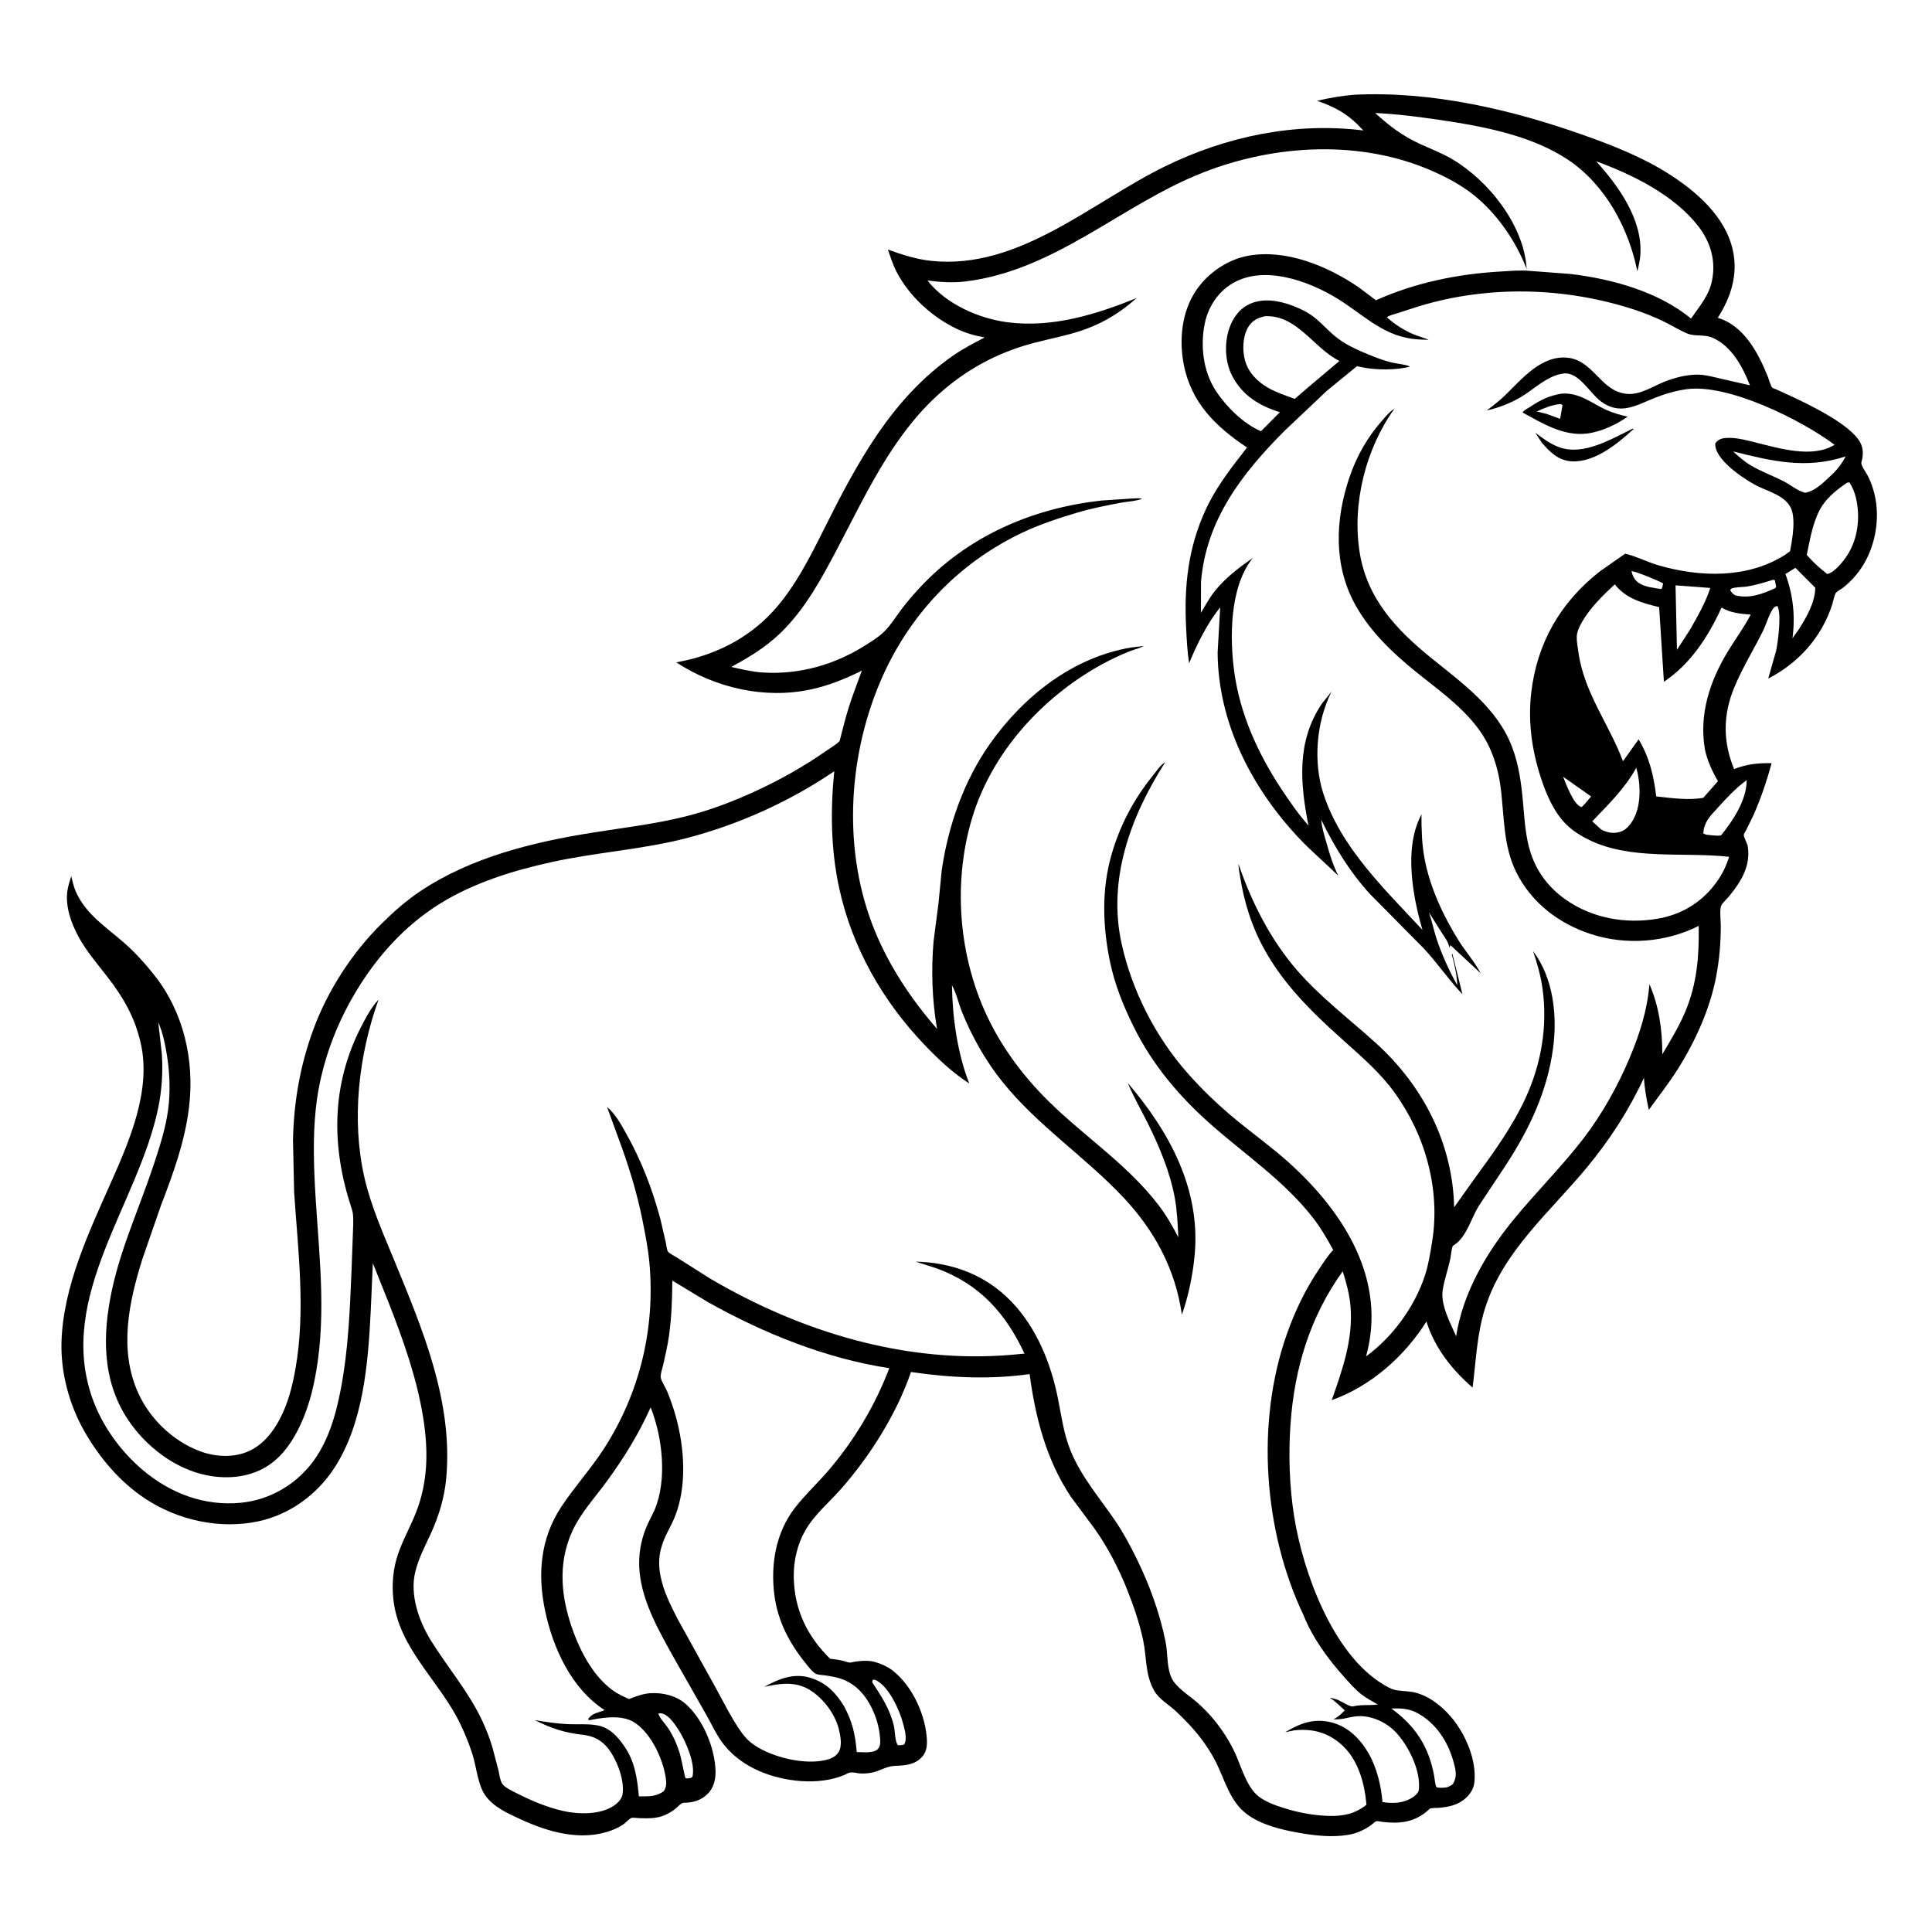
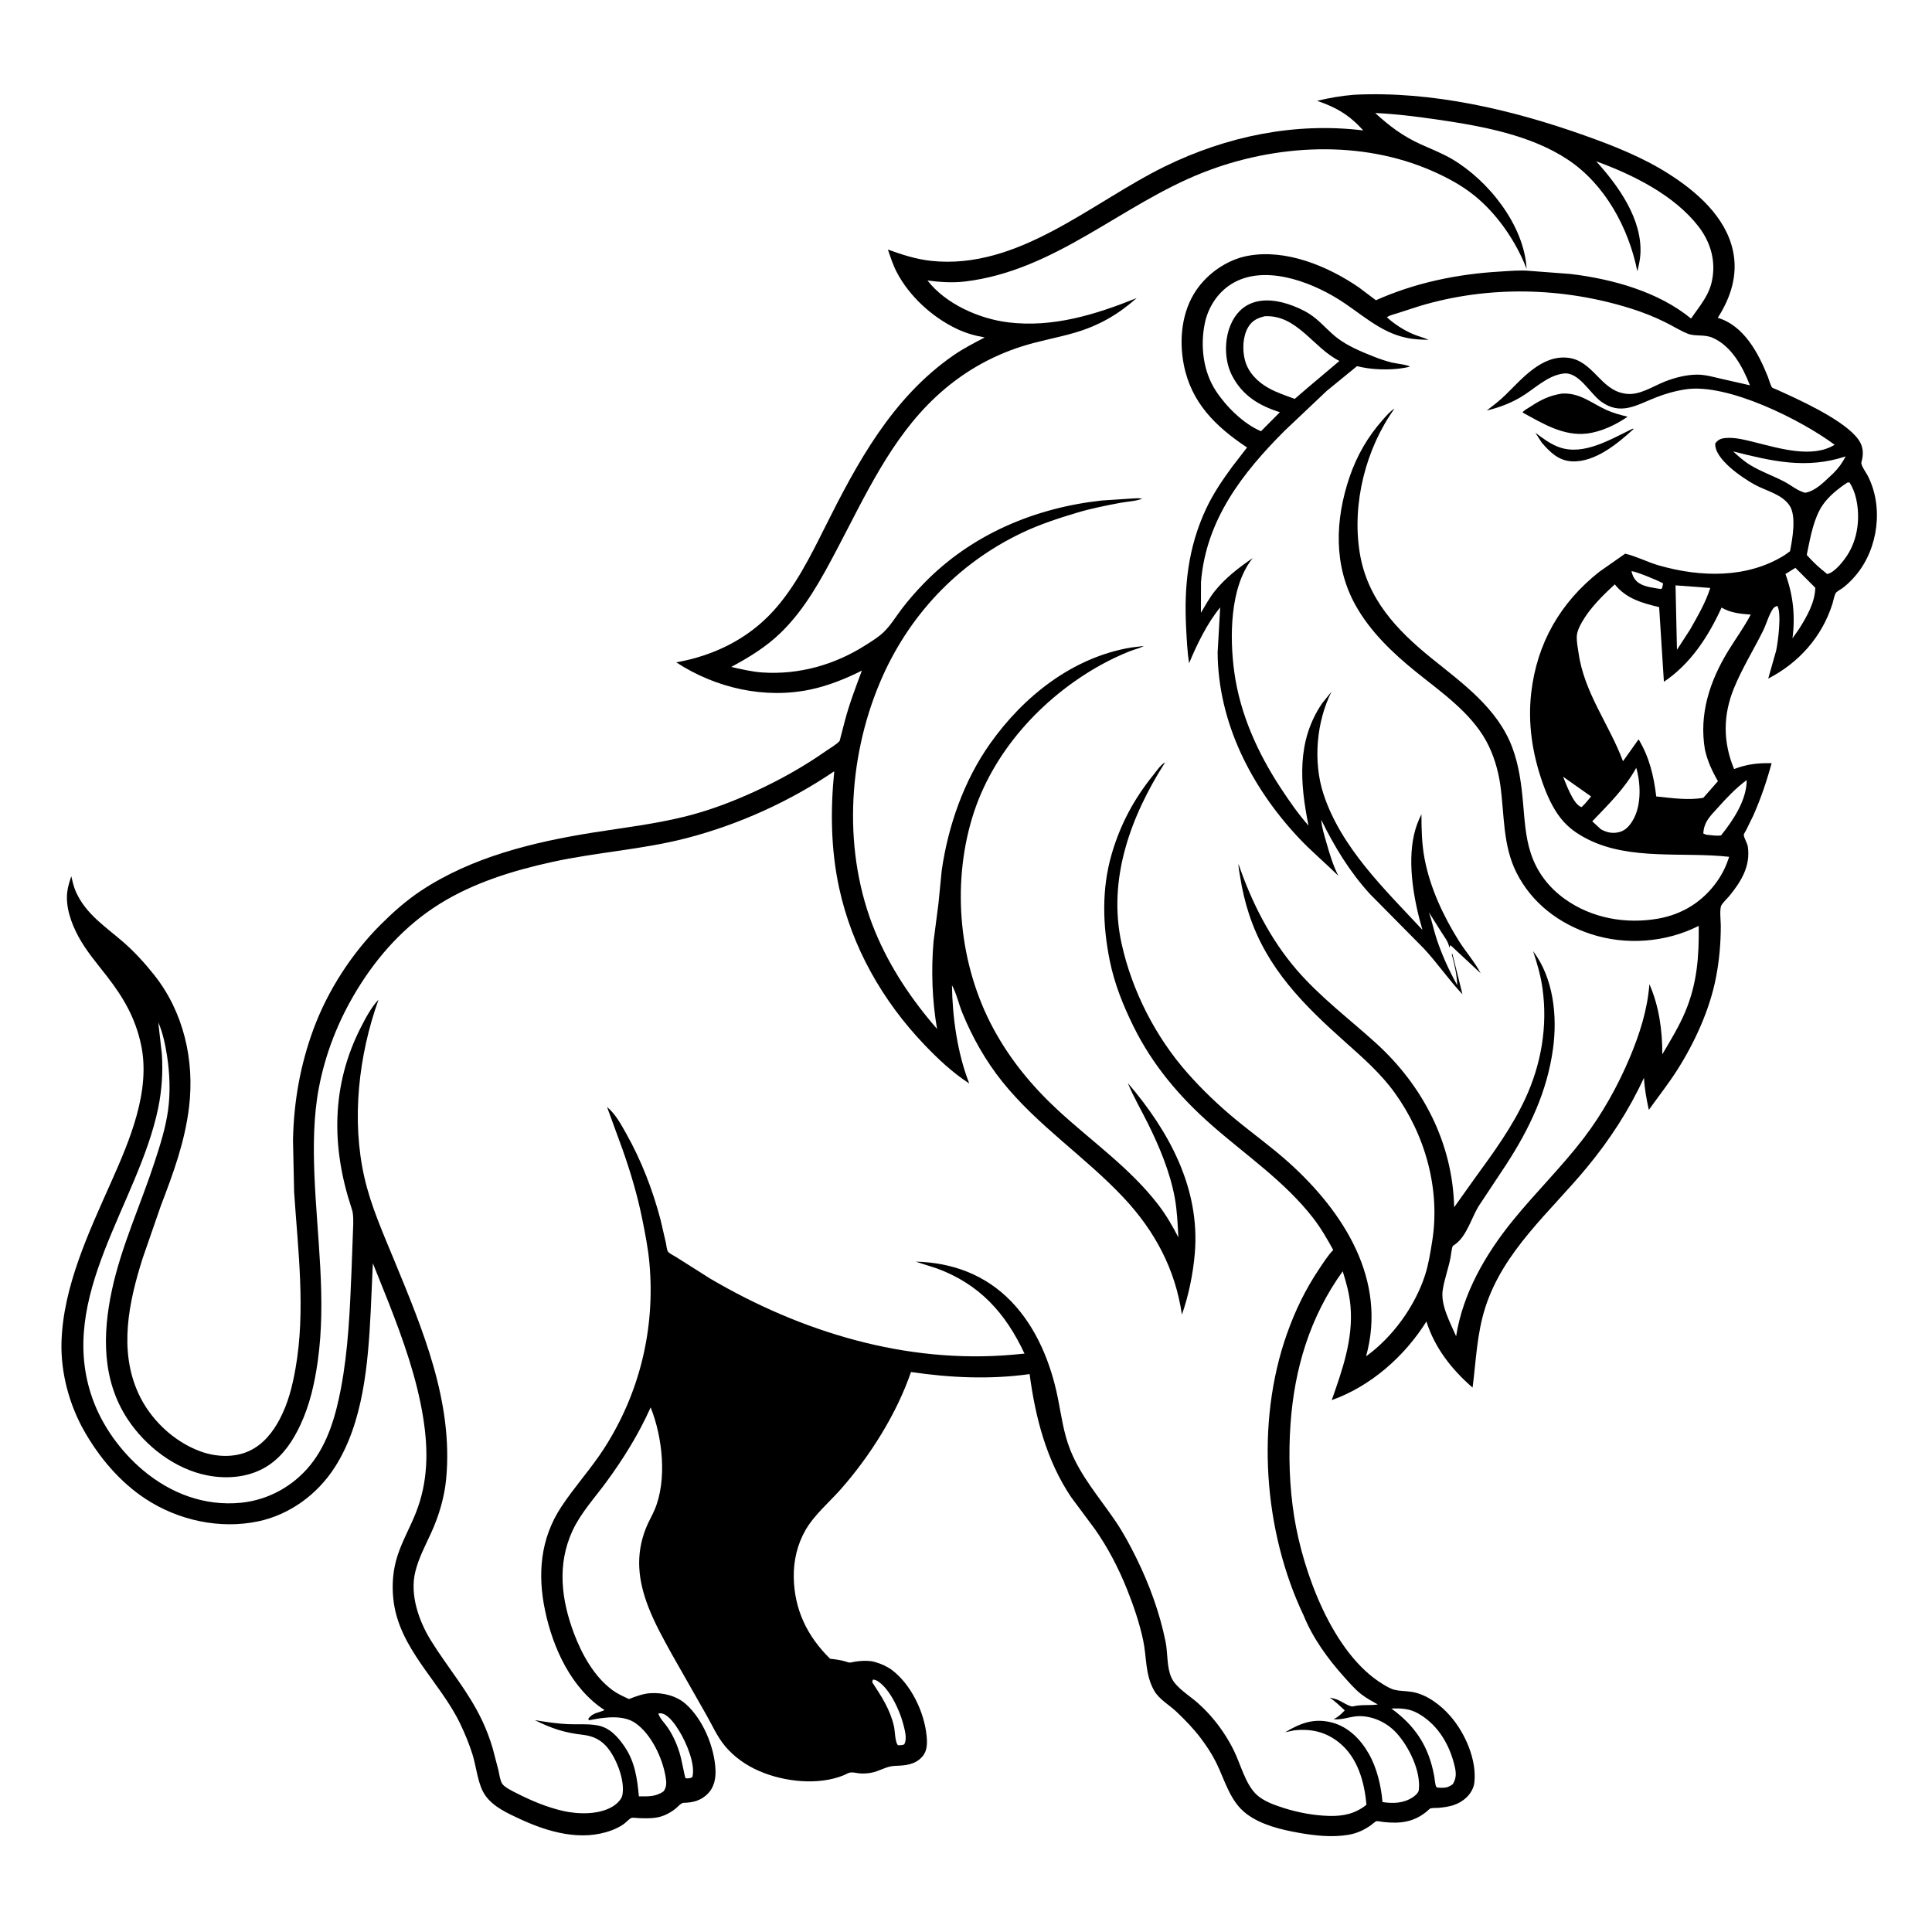
<svg xmlns="http://www.w3.org/2000/svg" version="1.1" style="display: block;" viewBox="0 0 2048 2048" width="1024" height="1024">
  <path transform="translate(0,0)" fill="rgb(255,255,255)" d="M -0 -0 L 2048 0 L 2048 2048 L -0 2048 L -0 -0 z" />
  <path transform="translate(0,0)" fill="rgb(0,0,0)" d="M 1435.71 100.428 C 1517.73 96.379 1602.4 116.143 1679.19 143.405 C 1709.72 154.241 1740.9 166.545 1768.36 183.951 C 1798.27 202.913 1829.12 229.52 1836.98 265.681 C 1842.56 291.309 1834.66 315.505 1820.9 336.882 C 1848.76 345.24 1863.94 374.239 1874.05 399.481 C 1874.84 401.453 1877.21 409.648 1878.5 410.758 C 1879.46 411.589 1882.48 412.567 1883.75 413.145 L 1899 420.147 C 1918.46 429.258 1961.92 450.11 1971.94 469.098 C 1975.49 475.809 1975.19 483.064 1973.14 490.109 C 1972.31 492.953 1978.28 501.216 1979.74 504.032 C 1996.82 536.965 1991.11 581.178 1967.53 609.5 C 1963.55 614.286 1959.1 618.748 1954.21 622.612 C 1951.84 624.485 1948.6 626.027 1946.45 628.019 C 1944.68 629.665 1943.27 637.482 1942.5 639.951 C 1931.48 675.037 1906.77 702.633 1874.38 719.347 L 1882.8 689.677 C 1884.84 680.185 1888.74 649.517 1884 642.263 C 1881.85 643.147 1880.71 643.421 1879.35 645.422 C 1874.97 651.87 1872.42 661.607 1868.84 668.81 C 1858.86 688.892 1846.67 708.541 1838.16 729.291 C 1826.33 758.133 1826.35 786.594 1838.2 815.213 C 1852.11 809.955 1863.19 808.756 1877.98 808.985 C 1872.81 828.066 1866.56 846.425 1858.57 864.511 L 1850.92 880.112 C 1850.41 881.101 1848.48 884.055 1848.48 884.822 C 1848.52 888.137 1852.26 893.74 1852.8 897.633 C 1855.65 918.097 1845.88 934.104 1833.52 949.351 C 1830.96 952.51 1826.63 956.308 1824.72 959.733 C 1822.6 963.504 1824.11 976.511 1824.11 981.318 C 1824.11 1000.01 1822.52 1018.12 1818.94 1036.5 C 1812.33 1070.46 1796.41 1105.22 1777.88 1134.31 C 1768.6 1148.88 1757.88 1162.47 1747.83 1176.51 C 1745.34 1165.17 1743.32 1154.12 1742.66 1142.51 C 1726.62 1177.2 1706.37 1208.3 1682.02 1237.74 C 1643.06 1284.85 1593.51 1326.1 1574.38 1386.28 C 1565.52 1414.14 1564.69 1442.23 1561 1470.91 C 1539.03 1451.82 1520.89 1428.91 1512.08 1400.83 C 1488.85 1437.84 1453.09 1469.45 1411.7 1484.2 C 1423.02 1451.9 1434.59 1419.44 1431.59 1384.66 C 1430.49 1371.81 1427.17 1359.85 1423.34 1347.6 C 1388.56 1395.92 1372.11 1450.77 1367.98 1509.74 C 1365.72 1541.94 1366.82 1575.96 1371.92 1607.88 C 1381.3 1666.65 1412.69 1753.07 1465.87 1785.26 C 1469.51 1787.47 1474.08 1790.26 1478.23 1791.26 C 1484.22 1792.71 1490.76 1792.47 1496.85 1793.51 C 1512.73 1796.23 1527.61 1807.68 1537.87 1819.65 C 1553.33 1837.67 1565.55 1865.61 1562.88 1889.61 C 1562.22 1895.58 1558.84 1901.25 1554.56 1905.32 C 1546 1913.46 1536.27 1915.31 1525 1916.4 C 1522.51 1916.64 1518.62 1916.33 1516.32 1917 C 1515.52 1917.23 1513.21 1919.54 1512.5 1920.14 C 1498.46 1931.82 1483.73 1933.31 1466.24 1931.38 C 1464.81 1931.23 1460.1 1930.2 1458.95 1930.55 C 1457.65 1930.95 1454.6 1933.79 1453.33 1934.7 C 1445.87 1940.03 1438.15 1943.52 1429.05 1945.03 C 1411.91 1947.87 1393.6 1945.85 1376.63 1942.82 C 1357.8 1939.47 1337.06 1934.53 1321.5 1922.89 C 1303.79 1909.65 1298.48 1887.1 1289.1 1868.21 C 1284.61 1859.15 1278.91 1850.56 1272.82 1842.5 C 1265.23 1832.45 1256.27 1823.22 1247.14 1814.55 C 1239.34 1807.14 1228.54 1801.34 1223.27 1791.81 C 1213.71 1774.56 1215.69 1757.02 1211.76 1738.59 C 1207.85 1720.26 1201.67 1702.22 1194.73 1684.83 C 1185.82 1662.51 1174.28 1640.24 1160.39 1620.6 L 1135.34 1586.89 C 1109.27 1548.02 1097.49 1502.49 1091.44 1456.59 C 1049.74 1462.47 1007.23 1460.53 965.687 1454.38 C 950.451 1498.79 922.225 1543.63 891 1578.93 C 878.512 1593.04 863.272 1605.64 853.796 1622.09 C 845.15 1637.1 841.149 1654.58 841.416 1671.85 C 841.947 1706.14 855.666 1734.57 879.961 1758.35 C 885.494 1758.98 891.808 1759.73 897.095 1761.49 C 899.381 1762.25 900.358 1762.7 902.792 1762.15 C 909.719 1760.57 919.91 1759.73 926.855 1761.61 L 928 1761.95 C 934.223 1763.74 940.683 1766.59 945.851 1770.55 C 965.837 1785.87 979.515 1814.48 982.15 1839.24 C 982.985 1847.1 983.296 1855.71 977.735 1862.03 C 969.933 1870.9 959.449 1871.53 948.5 1871.9 C 939.288 1872.22 932.003 1877.88 922.807 1879.32 C 918.896 1879.94 914.622 1880.25 910.683 1879.81 C 907.894 1879.5 904.33 1878.56 901.564 1878.91 C 898.954 1879.24 896.908 1880.81 894.534 1881.78 C 867.401 1892.9 831.052 1888.82 804.663 1877.32 C 790.8 1871.28 778.051 1862.38 768.356 1850.67 C 759.948 1840.51 754.549 1827.85 747.966 1816.48 L 712.44 1754 C 703.348 1737.54 694.102 1721.05 687.3 1703.48 C 676.369 1675.22 673.378 1648.45 684.76 1619.78 C 687.361 1613.23 691.01 1607.16 693.795 1600.69 C 707.418 1569.07 702.293 1523.15 689.714 1491.91 C 676.9 1520.43 661.178 1545.83 642.704 1571.02 C 630.538 1587.6 615.363 1604.15 606.763 1622.9 C 590.43 1658.5 594.963 1695.58 608.371 1731.31 C 616.68 1753.45 629.867 1777.45 649.32 1791.67 C 654.686 1795.59 660.738 1798.31 666.756 1801.06 C 674.081 1798.26 681.584 1795.33 689.5 1794.85 C 702.755 1794.05 717.143 1797.55 727.189 1806.55 C 745.274 1822.75 757.329 1851.94 758.461 1875.99 C 758.88 1884.89 757.102 1894.2 750.83 1900.87 C 743.709 1908.44 734.803 1910.92 724.739 1911.05 C 721.822 1911.09 718.373 1915.49 715.931 1917.4 C 712.2 1920.32 708.175 1922.72 703.784 1924.5 C 695.301 1927.93 686.276 1927.56 677.309 1927.31 C 675.387 1927.26 670.968 1926.56 669.401 1927.05 C 667.468 1927.65 663.189 1932.17 661.238 1933.55 C 657.197 1936.43 652.866 1938.53 648.236 1940.26 C 616.318 1952.18 581.17 1942.14 551.548 1928.39 C 538.31 1922.25 523.304 1915.62 514.568 1903.43 C 506.479 1892.14 505.077 1873.26 500.935 1860 C 497.471 1848.92 493.035 1838.17 488.049 1827.69 C 466.456 1782.3 422.496 1747.62 416.95 1695.08 C 415.283 1679.29 416.59 1663.49 421.61 1648.36 C 426.726 1632.94 434.99 1618.46 440.954 1603.32 C 453.896 1570.47 454.097 1537.16 448.573 1502.7 C 441.83 1460.64 427.508 1420.68 412.085 1381.14 L 395.245 1339.08 L 392.961 1390.23 C 390.206 1445.13 385.229 1508.35 354.724 1555.63 C 336.34 1584.13 307.285 1605.54 273.982 1612.64 C 233.222 1621.34 189.053 1611.66 154.4 1588.94 C 127.132 1571.06 105.108 1544.9 89.141 1516.71 C 73.385 1488.89 64.338 1455.14 65.18 1423.11 C 66.732 1364.07 94.266 1306.05 117.914 1252.84 C 137.384 1209.03 159.989 1156.44 149.529 1107.46 C 143.473 1079.09 130.966 1057.54 113.321 1034.83 C 102.723 1021.19 91.333 1007.99 83.085 992.714 C 75.558 978.779 69.387 961.572 71.279 945.5 C 71.945 939.845 73.85 934.246 75.512 928.808 C 76.853 934.129 78.107 940.043 80.33 945.056 C 91.066 969.267 111.894 982.246 131.075 998.972 C 142.803 1009.2 153.583 1021.12 163.255 1033.26 C 194.693 1072.72 206.393 1123.93 200.39 1173.62 C 195.944 1210.41 183.808 1243.37 170.646 1277.76 L 151.207 1333.82 C 136.634 1379.89 125.669 1430.71 146.58 1476.78 C 159.089 1504.33 183.741 1527.94 212.225 1538.44 C 228.779 1544.54 248.635 1545.56 264.804 1537.78 C 279.158 1530.88 289.216 1518.24 296.488 1504.43 C 305.44 1487.43 309.858 1469.78 313.201 1450.96 C 324.145 1389.36 315.911 1325.63 311.792 1263.76 L 310.583 1208.33 C 311.489 1167.55 318.256 1128.87 332.443 1090.53 C 347.532 1049.76 373.188 1010.21 403.981 979.636 C 416.894 966.816 430.725 954.541 445.898 944.452 C 500.089 908.418 565.507 892.592 628.984 882.494 C 662.12 877.223 695.648 873.352 728.232 865.05 C 753.029 858.732 776.74 849.701 799.982 839.048 C 826.711 826.797 852.082 812.566 876.168 795.686 C 880.394 792.724 886.505 789.31 889.889 785.612 C 890.2 785.272 890.742 782.725 890.874 782.256 L 895.413 764.774 C 900.254 746.25 906.973 728.792 913.615 710.871 C 896.782 719.364 878.198 726.832 859.736 730.796 C 810.542 741.36 758.47 729.291 716.828 702.115 C 756.344 695.1 792.448 677.618 819.706 647.716 C 842.683 622.51 858.807 590.249 873.987 559.877 C 908.505 490.816 945.261 422.232 1010.35 376.909 C 1021.03 369.47 1032.33 363.749 1043.81 357.677 C 1033.61 355.96 1023.44 353.018 1014.09 348.543 C 987.919 336.007 963.819 314.008 950.39 288.149 C 946.515 280.687 943.95 272.449 941.175 264.535 C 955.884 269.908 971.404 274.864 987.052 276.528 C 1079.76 286.385 1156.81 214.621 1234.94 176.369 C 1300.13 144.459 1372.75 129.365 1445.16 138.275 C 1430.37 121.948 1416.73 113.886 1396.18 106.864 C 1409.51 103.713 1422.02 101.521 1435.71 100.428 z" />
  <path transform="translate(0,0)" fill="rgb(255,255,255)" d="M 1729.44 605.5 C 1733.74 605.511 1758.3 615.591 1763.01 618.5 L 1761.86 623.5 L 1760.68 624.39 C 1753.28 623.243 1743.4 622.197 1737.18 617.961 C 1732.73 614.921 1730.61 610.601 1729.44 605.5 z" />
  <path transform="translate(0,0)" fill="rgb(255,255,255)" d="M 1656.95 823.368 L 1686.63 844.284 L 1680.78 851.281 L 1676.7 855.5 L 1675.79 855.308 C 1667.72 852.295 1659.97 830.758 1656.95 823.368 z" />
-   <path transform="translate(0,0)" fill="rgb(255,255,255)" d="M 1879.75 614.5 L 1881.44 615.119 L 1882.79 622 L 1881.76 623.5 C 1867.81 629.75 1854.81 634.84 1839.28 631.076 C 1836.63 629.338 1835.63 628.244 1834.05 625.5 C 1834.53 624.961 1834.85 624.206 1835.5 623.884 C 1838.54 622.378 1847.64 622.364 1851.27 621.812 C 1861.03 620.326 1870.36 617.463 1879.75 614.5 z" />
  <path transform="translate(0,0)" fill="rgb(255,255,255)" d="M 697.812 1816.5 C 699.093 1816.2 700.279 1816.03 701.599 1816.32 C 709.229 1818 716.412 1829.04 720.252 1835.32 C 727.392 1847.01 737.326 1869.85 734.016 1883.5 L 732.643 1884.58 C 730.775 1884.92 728.574 1885.59 726.744 1884.91 C 725.913 1884.6 722.851 1865.78 720.206 1857.49 C 717.237 1848.17 713.227 1839.23 707.719 1831.13 C 704.491 1826.37 699.702 1821.95 697.812 1816.5 z" />
  <path transform="translate(0,0)" fill="rgb(255,255,255)" d="M 925.276 1780.5 C 927.142 1780.52 928.119 1780.81 929.778 1781.76 C 942.742 1789.24 953.467 1812.58 957.177 1826.55 C 958.89 1832.99 962 1843.12 958.5 1849.11 C 956.432 1850.14 954.279 1849.95 952 1850.05 C 948.778 1847.48 948.708 1834.64 947.679 1830.13 C 943.488 1811.75 934.557 1798.6 924.5 1783.09 L 925.276 1780.5 z" />
  <path transform="translate(0,0)" fill="rgb(255,255,255)" d="M 1851.59 826.895 C 1851.56 848.159 1837.25 869.554 1824.36 885.564 C 1819.41 886.341 1813.51 885.217 1808.5 884.814 L 1805.56 883.5 L 1805.93 880 C 1807.62 869.67 1814.13 863.847 1820.78 856.403 C 1830.37 845.68 1839.99 835.486 1851.59 826.895 z" />
  <path transform="translate(0,0)" fill="rgb(255,255,255)" d="M 1903.19 601.928 L 1924.27 623.072 C 1923.94 638.868 1915.09 653.978 1906.93 666.949 L 1900.11 676.617 C 1903.17 652.848 1900.84 630.901 1892.65 608.469 L 1903.19 601.928 z" />
-   <path transform="translate(0,0)" fill="rgb(255,255,255)" d="M 1776.13 620.499 L 1812.96 623.264 C 1807.95 638.97 1799.51 653.279 1791.44 667.558 L 1777.64 688.793 L 1776.13 620.499 z" />
+   <path transform="translate(0,0)" fill="rgb(255,255,255)" d="M 1776.13 620.499 L 1812.96 623.264 C 1807.95 638.97 1799.51 653.279 1791.44 667.558 L 1777.64 688.793 z" />
  <path transform="translate(0,0)" fill="rgb(255,255,255)" d="M 1734.49 813.899 C 1739.18 830.107 1739.93 852.19 1732.04 867.42 C 1728.89 873.5 1724.2 879.798 1717.3 881.813 C 1709.9 883.974 1703.72 882.711 1697.09 879.131 L 1687.84 870.644 C 1704.9 852.852 1722.53 835.695 1734.49 813.899 z" />
  <path transform="translate(0,0)" fill="rgb(255,255,255)" d="M 1474.87 1811.09 C 1485.89 1810.78 1494.41 1811.06 1504.25 1816.87 C 1524.89 1829.05 1536.93 1850.04 1542.17 1872.94 C 1543.72 1879.72 1543.78 1885.4 1539.94 1891.38 C 1537.97 1892.76 1535.39 1894.34 1533 1894.77 C 1531.21 1895.09 1523.88 1895.57 1522.67 1894.34 C 1521.4 1893.04 1520.71 1884.88 1520.34 1882.85 C 1514.65 1851.46 1500.44 1829.71 1474.87 1811.09 z" />
  <path transform="translate(0,0)" fill="rgb(255,255,255)" d="M 1837.21 478.532 C 1878.45 488.911 1914.74 497.6 1956.47 483.795 C 1952.82 490.872 1948.87 496.245 1943.28 501.818 C 1934.76 509.521 1925.19 520.447 1913.5 522.365 C 1905.53 520.314 1898.54 514.312 1891.28 510.5 C 1879.42 504.278 1866.83 499.987 1855.3 492.971 C 1848.63 488.913 1842.95 483.779 1837.21 478.532 z" />
  <path transform="translate(0,0)" fill="rgb(255,255,255)" d="M 1958.35 511.5 L 1960.56 511.414 C 1963.89 516.704 1966.11 522.208 1967.5 528.284 C 1972.1 548.368 1969.51 571.038 1958.22 588.5 C 1953.94 595.111 1944.81 606.862 1936.91 608.5 L 1931.02 603.684 C 1925.22 598.926 1920.26 593.871 1915.27 588.274 L 1915.91 584.856 C 1919.16 568.943 1922.78 549.106 1932.01 535.489 C 1938.43 526.03 1948.85 517.723 1958.35 511.5 z" />
  <path transform="translate(0,0)" fill="rgb(255,255,255)" d="M 1340.66 335.232 C 1375 333.46 1392.3 369.059 1419.84 382.618 L 1386.47 410.784 L 1372.44 422.842 C 1362.92 419.289 1353.18 416.173 1344.31 411.126 C 1332.93 404.655 1323.21 394.882 1319.74 382 C 1316.81 371.159 1317.28 356.571 1323.15 346.773 C 1327.45 339.607 1332.93 337.195 1340.66 335.232 z" />
  <path transform="translate(0,0)" fill="rgb(255,255,255)" d="M 1711.74 619.463 C 1723.58 634.504 1740.79 639.27 1758.76 643.583 L 1763.81 722.724 C 1792.07 703.778 1811.04 674.599 1824.91 644.084 C 1834.86 649.821 1844.63 650.635 1855.83 651.501 C 1848.88 664.924 1839.77 677.142 1831.92 690.033 C 1812.32 722.205 1800.88 757.078 1807.32 794.792 C 1810.08 806.923 1814.89 817.335 1821.09 828.076 L 1805.6 845.687 C 1789.63 848.624 1771.77 845.89 1755.69 844.265 C 1753.04 822.404 1748.44 802.815 1736.98 783.703 L 1720.44 806.945 C 1705.88 767.871 1679.26 734.465 1673.32 692.032 C 1672.55 686.552 1671.29 680.66 1671.42 675.127 C 1671.55 669.826 1674.27 664.093 1676.88 659.54 C 1685.58 644.361 1698.93 631.191 1711.74 619.463 z" />
-   <path transform="translate(0,0)" fill="rgb(255,255,255)" d="M 712.682 1357.47 L 750.775 1380.5 C 810.205 1413.66 875.194 1439.99 942.691 1450.34 C 927.819 1489.55 905.478 1526.96 878.187 1558.77 C 866.774 1572.07 853.687 1584.23 842.914 1598.02 C 822.373 1624.32 816.721 1658.14 820.851 1690.62 C 824.377 1718.36 836.7 1741.77 854.163 1763.33 C 856.675 1766.43 861.492 1772.91 865.069 1774.41 C 867.789 1775.55 871.95 1775.58 874.956 1776.01 C 886.978 1777.74 896.76 1779.97 906.521 1787.74 C 921.285 1799.5 930.768 1821.24 932.63 1839.66 C 933.093 1844.24 934.033 1850.59 930.5 1854.14 C 925.826 1858.83 914.448 1857.28 908.163 1857.24 C 906.618 1838.6 903.754 1825.58 894.885 1808.93 C 885.816 1794.07 875.824 1783.69 858.735 1778.47 C 841.38 1773.16 825.237 1779.83 810.161 1788.1 C 826.366 1784.59 842.728 1782.03 857.841 1791.08 C 872.271 1799.71 884.994 1816.4 889.137 1832.74 C 890.949 1839.89 893.066 1850.77 888.881 1857.38 C 885.789 1862.26 880.81 1864.38 875.402 1865.67 C 852.626 1871.09 819.056 1862.94 799.798 1850.02 C 794.78 1846.66 790.297 1842.29 786.739 1837.42 C 775.35 1821.81 766.386 1802.86 756.913 1785.94 L 717.933 1715.52 C 710.695 1701.18 703.236 1686.66 700.197 1670.75 L 699.878 1669 C 698.324 1660.73 698.301 1650.92 700.389 1642.76 L 700.867 1641 C 704.201 1628.35 711.072 1618.86 715.718 1606.98 C 728.203 1575.07 725.575 1535.15 716.694 1502.66 C 714.145 1493.33 711.026 1484.2 707.376 1475.24 C 705.816 1471.42 700.723 1463.67 700.372 1460.03 C 700.021 1456.37 702.327 1449.92 703.145 1446.26 C 705.364 1436.3 707.683 1426.34 709.119 1416.23 C 711.906 1396.62 712.544 1377.23 712.682 1357.47 z" />
  <path transform="translate(0,0)" fill="rgb(255,255,255)" d="M 1457.76 119.799 C 1480.39 120.815 1502.62 123.685 1525 126.96 C 1571.04 133.697 1622.86 143.168 1662.11 169.313 C 1701.62 195.632 1726.49 241.857 1735.65 287.578 C 1737.07 281.822 1738.5 275.727 1738.87 269.802 C 1741.2 232.553 1715.7 197.11 1692.02 170.986 C 1730.66 185.058 1774.68 206.731 1800.44 240.032 C 1812.29 255.345 1818.33 273.84 1815.51 293.248 L 1815.23 295 C 1812.63 312.338 1802.11 323.688 1792.6 337.694 C 1757.74 309.073 1708.92 295.713 1664.72 290.415 L 1622.09 287.192 C 1611.81 286.127 1600.72 287.247 1590.4 287.842 C 1544.94 290.463 1500.28 299.633 1458.52 318.283 L 1440.23 304.5 C 1407.51 282.129 1363.01 263.551 1322.61 271.217 C 1300.86 275.345 1280.37 289.517 1267.99 307.753 C 1252.66 330.327 1249.72 360.049 1254.84 386.406 C 1262.72 427.003 1288.72 452.248 1321.92 474.358 L 1306.29 494.593 C 1295.81 508.866 1286.03 523.257 1278.5 539.355 C 1259.33 580.338 1255.02 621.646 1257.37 666.121 C 1258.02 678.454 1258.61 690.855 1260.47 703.074 C 1268.67 683.318 1279.78 660.418 1293.45 643.902 L 1290.73 691.736 C 1291.28 765.953 1326.36 834.302 1376.23 887.676 C 1389.61 901.996 1404.71 914.581 1418.67 928.323 C 1412.93 916.995 1409.49 905.302 1406.02 893.128 C 1403.81 885.394 1401.13 877.114 1400.57 869.066 C 1414.74 897.836 1430.56 923.937 1452.26 947.743 L 1509.34 1005.46 C 1523.8 1020.99 1535.75 1038.68 1550.26 1053.97 L 1539.6 1011.13 L 1538.9 1011.5 C 1541.84 1022.55 1544.3 1032.82 1544.74 1044.31 C 1536.2 1029.26 1528.1 1011.26 1522.73 994.836 C 1519.72 985.644 1517.96 976.257 1514.71 967.09 L 1528.37 988.8 C 1531.25 993.297 1534.69 997.649 1536.01 1002.88 L 1536.4 1004.5 L 1536.84 1003.5 L 1537.5 1001.85 L 1569.56 1031.71 C 1563.33 1019.69 1553.41 1008.56 1546.19 996.965 C 1529.79 970.642 1515.92 940.967 1510.12 910.318 C 1507.13 894.511 1506.8 879.184 1506.8 863.165 C 1503.16 870.375 1500.68 877.129 1498.89 885 C 1491.8 916.255 1498.96 955.456 1507.85 985.704 C 1467.99 942.825 1421.52 898.616 1402.89 841.508 C 1391.77 807.401 1395.43 764.991 1411.49 733.142 L 1401.52 745.543 C 1374.28 785.602 1378.08 830.15 1387.07 875.203 C 1376.22 862.871 1366.62 849.052 1357.63 835.352 C 1333.23 798.203 1314.46 756.733 1308.39 712.391 C 1303.41 676.032 1303.56 623.425 1326.89 592.923 L 1327.97 591.531 C 1313.11 601.821 1298.76 612.664 1287.46 626.949 C 1281.91 633.957 1277.62 641.945 1273.02 649.589 L 1273.11 617 C 1278.39 551.276 1316.63 501.795 1361.53 456.831 L 1406.43 414.325 L 1438.47 388.174 L 1444.5 389.445 C 1458.83 392.364 1480.48 392.482 1494.5 388.646 C 1492.85 386.806 1478.6 385.146 1475.26 384.289 C 1468.69 382.605 1462.3 380.446 1456 377.932 C 1442.97 372.732 1429.5 367.217 1418.18 358.767 C 1409.53 352.311 1402.43 343.833 1394.02 337.055 C 1386.91 331.33 1379.27 327.535 1370.8 324.257 C 1356.41 318.687 1338.82 315.505 1324.3 322.434 C 1313.57 327.554 1306.69 337.328 1302.98 348.375 C 1297.78 363.848 1298.5 383.458 1305.96 398 C 1316.88 419.255 1334.61 429.978 1356.72 436.976 L 1336.71 457.117 C 1318.09 449.299 1299.64 430.846 1288.8 414.239 C 1275.26 393.495 1272.2 366.271 1277.22 342.389 C 1280.69 325.88 1290.48 310.539 1304.83 301.405 C 1338.72 279.842 1387.33 297.753 1418.21 316.835 C 1441.55 331.259 1462.09 351.754 1489.66 357.804 L 1491.5 358.192 C 1499.2 359.887 1506.62 360.042 1514.48 360.209 C 1509.16 357.869 1503.49 356.517 1498.12 354.261 C 1488.21 350.094 1478.12 343.569 1470.18 336.355 L 1471.41 335.469 C 1474.27 333.877 1478.37 333.024 1481.52 331.96 L 1504.68 324.473 C 1577.62 302.52 1656.5 304.311 1729 327.099 C 1741.69 331.089 1753.44 335.764 1765.34 341.641 C 1773.12 345.479 1780.84 350.394 1788.84 353.642 C 1797 356.952 1806.55 354.117 1815.53 358.083 C 1835.64 366.962 1847.38 388.938 1854.99 408.431 L 1824.57 401.52 C 1816.09 399.603 1807.74 397.099 1798.96 397.129 C 1787.75 397.166 1775.78 400.228 1765.39 404.243 C 1752.37 409.27 1737.89 419.461 1723.51 417.383 L 1722 417.138 C 1696.54 413.181 1688.68 382.34 1662.24 379.262 C 1634.18 375.995 1613.17 401.823 1595.42 419.078 C 1589.36 424.967 1582.68 430.065 1575.95 435.148 C 1588.74 432.181 1600.46 427.759 1611.84 421.109 C 1626.4 412.598 1639.74 398.311 1657.16 395.968 C 1673.6 393.755 1685.03 416.703 1697.09 425.565 C 1717.72 440.726 1734.52 429.559 1754.83 421.5 C 1765.14 417.408 1776.02 414.323 1787 412.686 C 1831.36 406.073 1908.96 444.881 1944.76 471.452 C 1921.32 486.167 1885.66 475.106 1861.35 469.133 C 1850.96 466.58 1839.04 463.162 1828.26 464.404 C 1823.66 464.935 1821 466.416 1818.27 470 C 1816.99 486.501 1847.15 506.635 1859.87 513.649 C 1872.14 520.417 1888.97 523.77 1897.07 536.009 C 1904.48 547.203 1899.97 571.652 1897.5 584.343 L 1891.61 588.58 C 1851.64 613.445 1802.21 611.9 1758.51 599.392 C 1746.47 595.943 1734.84 589.721 1722.75 586.911 L 1695.47 606.023 C 1653.97 638.703 1629.19 681.846 1623.15 734.413 C 1619.44 766.762 1624.28 798.349 1634.92 829 C 1639.62 842.531 1645.88 856.76 1654.94 868 C 1662.78 877.726 1672.42 884.307 1683.52 889.858 C 1728.43 912.328 1784.5 902.829 1832.99 908.253 C 1829.93 917.705 1826.1 925.839 1820.39 934.001 C 1805.14 955.798 1783.36 969.336 1757.3 973.844 C 1723.31 979.724 1687.53 973.401 1659.17 953.254 C 1641.91 940.992 1629.23 924.549 1622.65 904.342 C 1616.95 886.855 1616.08 868.501 1614.43 850.321 C 1612.65 830.57 1610.1 811.183 1603.13 792.504 C 1587.58 750.857 1550.76 724.664 1517.5 697.775 C 1480.31 667.71 1449.18 634.664 1441.32 585.677 C 1433.01 533.855 1447.75 475.462 1478.18 433.217 C 1473.69 435.8 1469.64 440.71 1466.22 444.534 C 1450.02 462.609 1438.15 483.189 1430.4 506.185 C 1415.28 551.042 1413.36 599.415 1437.01 641.75 C 1452.57 669.598 1476.35 692.265 1500.92 712.112 C 1527.38 733.488 1558.49 754.806 1575.32 785.274 C 1583.14 799.419 1588.09 815.984 1590.36 831.963 C 1594.83 863.463 1592.79 895.838 1607.55 925.099 C 1623.81 957.359 1652.7 979.195 1686.6 990.21 C 1723.84 1002.32 1765.93 999.077 1800.7 981.477 C 1801.17 1013.38 1799.06 1042.37 1786.55 1072.22 C 1779.91 1088.05 1770.85 1102.85 1762.12 1117.6 C 1762.19 1092.25 1758.68 1066.58 1748.44 1043.28 C 1746.36 1070.3 1738.14 1096.05 1727.7 1120.91 C 1715.14 1150.82 1698.6 1180.57 1678.87 1206.4 C 1655.31 1237.22 1627.59 1264.25 1603.24 1294.33 C 1574.65 1329.63 1550.63 1371.12 1543.55 1416.5 C 1537.43 1402.19 1526.89 1383.56 1529.35 1367.43 C 1531.1 1356.02 1535.35 1344.72 1537.58 1333.28 C 1537.97 1331.32 1538.96 1322.22 1540.04 1320.89 C 1540.55 1320.26 1542.42 1319.14 1543.16 1318.58 C 1554.79 1309.74 1559.81 1291.22 1567.32 1278.71 L 1596.35 1234.93 C 1621.31 1196.55 1640.08 1157.17 1646.29 1111.42 C 1650.97 1076.92 1646.78 1036.78 1625.1 1008.18 C 1629.43 1021.1 1633.17 1034.05 1635.08 1047.59 C 1640.74 1087.73 1633.81 1128.27 1616.69 1164.97 C 1602.79 1194.8 1583.49 1221.4 1564.18 1247.86 L 1541.47 1279.74 C 1539.91 1211.85 1508.47 1151.01 1458.59 1105.75 C 1430.37 1080.15 1399.47 1056.99 1374.5 1028.03 C 1346.46 995.499 1326.65 956.2 1312.81 915.727 C 1312.81 920.286 1313.94 925.113 1314.64 929.623 C 1316.75 943.123 1319.75 956.002 1324.01 969 C 1342.94 1026.83 1382.32 1065.67 1426.45 1105 C 1444.9 1121.44 1463.49 1137.79 1478.08 1157.9 C 1510.81 1202.98 1527.12 1260.84 1518.1 1316.31 C 1516.14 1328.31 1514.29 1340.46 1510.5 1352.04 C 1499.68 1385.14 1476.19 1417.43 1448.08 1437.79 C 1470.53 1357.08 1424.71 1285.19 1366.74 1232.81 C 1348.55 1216.37 1328.55 1202.09 1309.65 1186.49 C 1291.56 1171.56 1274.22 1154.97 1258.71 1137.38 C 1224.79 1098.93 1199.9 1050.17 1188.9 1000.08 C 1173.92 931.85 1198.61 865.208 1235.06 808.166 L 1234.18 808.625 C 1229.8 811.441 1225.54 817.859 1222.26 821.92 C 1201.88 847.147 1187.3 874.584 1178.29 905.829 C 1167.65 942.697 1168.85 981.291 1176.44 1018.56 C 1181.39 1042.88 1190.55 1065.76 1201.51 1087.96 C 1221.74 1128.93 1250.11 1162.46 1284.23 1192.49 C 1320.79 1224.66 1361.48 1252 1391.73 1290.83 C 1400.1 1301.57 1406.69 1313.11 1413.28 1324.97 C 1407.55 1330.96 1402.83 1338.48 1398.2 1345.38 C 1383.7 1366.98 1372.81 1389.56 1364.15 1414.1 C 1330.99 1507.97 1339.32 1623.05 1381.92 1712.5 C 1391.44 1736.19 1407.7 1758.6 1424.63 1777.41 C 1430.43 1783.85 1436.32 1790.77 1443.17 1796.1 C 1448.48 1800.23 1454.68 1803.48 1460.52 1806.81 C 1451.67 1808.15 1443.4 1806.62 1434.34 1808.82 C 1430.96 1809.64 1422.35 1803.7 1418.5 1802.07 C 1415.68 1800.88 1412.62 1800.17 1409.63 1799.55 C 1415.38 1803.44 1420.39 1808.4 1425.5 1813.07 C 1422.02 1816.58 1418.95 1819.83 1414.41 1822.02 L 1413.5 1822.43 C 1423.75 1823.49 1432.06 1818.95 1442.03 1819.17 C 1456.67 1819.49 1470.93 1826.6 1480.63 1837.37 C 1493.61 1851.75 1506.35 1877.59 1503.99 1897.5 C 1503.64 1900.44 1500.31 1903.31 1498 1904.9 C 1488.17 1911.63 1476.95 1912 1465.51 1910.27 C 1464.03 1893.02 1459.65 1874.3 1451.04 1859.13 C 1442.37 1843.85 1429.43 1830.55 1411.96 1825.96 C 1393.07 1821 1378.39 1826.59 1362.35 1836.26 L 1372 1834.23 C 1390.09 1832.3 1405.77 1835.92 1419.95 1847.55 C 1439.33 1863.43 1446.45 1889.26 1448.46 1913.14 C 1436.6 1922.69 1423.87 1925.34 1409 1924.95 C 1392.8 1924.53 1376.39 1921.47 1360.97 1916.61 C 1351.28 1913.55 1339.29 1909.34 1331.81 1902.21 C 1320.05 1891 1315.01 1869.85 1307.81 1855.35 C 1302.34 1844.33 1295.58 1833.84 1287.87 1824.25 C 1282.36 1817.39 1276.04 1810.84 1269.46 1805.01 C 1260.92 1797.46 1246.61 1789.02 1241.79 1778.44 C 1236.64 1767.14 1238.03 1752.58 1235.57 1740.39 C 1229.46 1709.98 1218.42 1679.69 1204.74 1651.92 C 1198.04 1638.3 1190.91 1624.95 1182.38 1612.38 C 1165.52 1587.55 1145.69 1565.04 1134.48 1536.84 C 1127.4 1519.04 1125.09 1500.49 1121.34 1481.85 C 1113.85 1444.64 1098.64 1407.23 1071.98 1379.6 C 1044.68 1351.32 1009.46 1338.31 970.669 1337.39 L 992.789 1344.46 C 1038.22 1361.1 1065.93 1391.84 1086.01 1434.87 L 1072.87 1436.11 C 960.3 1445.85 849.456 1412.07 752.96 1355.46 L 717.644 1333.1 C 715.348 1331.6 709.763 1328.88 708.175 1326.89 C 706.881 1325.26 706.367 1319.84 705.903 1317.62 L 700.086 1292.5 C 691.62 1260.68 679.841 1230.09 663.67 1201.39 C 658.026 1191.37 652.391 1180.9 643.48 1173.41 L 659.91 1218.42 C 668.388 1242.46 675.71 1267 680.751 1292 C 683.925 1307.74 687.067 1323.49 688.477 1339.5 C 694.573 1408.7 678.03 1476.84 640.446 1535.29 C 626.521 1556.94 608.995 1576 594.878 1597.48 C 572.841 1631 569.683 1668.39 577.751 1707.06 C 586.099 1747.07 605.67 1789.91 640.871 1812.79 C 633.896 1815.96 628.529 1815.28 623.5 1822.09 L 624.415 1823.54 L 628.133 1822.83 C 642.351 1820.19 661.037 1817.87 673.481 1826.5 C 690.411 1838.25 702.253 1863.55 705.555 1883.46 C 706.486 1889.06 706.941 1894.02 703.5 1898.81 C 695.371 1904.77 686.846 1904.27 677.24 1904.18 C 675.443 1885.19 673.097 1867.64 662.018 1851.42 C 655.011 1841.15 646.285 1831.25 633.388 1829 L 632 1828.77 C 622.297 1827.13 612.173 1828.12 602.346 1827.69 C 590.326 1827.17 578.747 1825.36 566.899 1823.39 C 584.741 1832.28 598.211 1836.74 618 1838.99 C 629.049 1840.25 637.723 1844.59 644.642 1853.43 C 653.863 1865.22 662.513 1887.46 659.827 1902.5 C 658.931 1907.52 654.113 1911.96 650.048 1914.58 C 635.672 1923.83 612.972 1923.38 596.787 1919.66 C 579.224 1915.63 562.653 1908.56 546.662 1900.37 C 542.702 1898.34 534.813 1894.63 532.361 1890.83 C 530.03 1887.22 529.35 1880.9 528.401 1876.72 L 522.265 1853.26 C 519.433 1843.63 515.874 1834.14 511.651 1825.04 C 496.966 1793.39 474.817 1768.16 456.698 1738.87 C 443.94 1718.25 434.156 1690.25 440.296 1665.88 C 444.046 1650.99 450.793 1638.6 457.118 1624.73 C 465.194 1607.03 471.091 1587.31 472.933 1567.92 C 480.695 1486.21 447.958 1408.95 417.499 1335.02 C 405.912 1306.9 393.222 1278.34 386.387 1248.6 C 372.268 1187.16 380.161 1118.59 401.232 1059.72 C 393.734 1067.46 387.518 1079.28 382.592 1088.9 C 351.185 1150.23 351.112 1215.34 372.354 1279.83 C 373.1 1282.09 373.758 1284.12 374.042 1286.5 C 374.911 1293.79 374.249 1301.74 374.02 1309.09 L 372.64 1346.65 C 370.914 1388.53 369.229 1430.82 361.353 1472.07 C 355.901 1500.61 347.574 1530 328.973 1553.01 C 310.844 1575.44 284.307 1590.07 255.602 1592.96 C 216.893 1596.85 180.724 1583.11 151.316 1558.27 C 127.892 1538.48 108.351 1511.53 98.04 1482.55 C 59.621 1374.59 146.672 1276.26 167.697 1174.54 C 171.528 1156.01 172.823 1136.44 171.589 1117.53 L 167.778 1083.66 C 172.62 1094.76 175.176 1107.25 177.052 1119.16 C 179.974 1137.71 180.728 1158.18 178.161 1176.82 C 175.561 1195.7 169.819 1213.63 163.93 1231.69 C 149.221 1276.82 128.601 1321.03 118.636 1367.57 C 108.608 1414.41 108.006 1462.89 135.234 1504.29 C 154.168 1533.08 185.506 1557.31 219.81 1563.99 C 242.048 1568.32 266.239 1565.89 285.301 1552.86 C 300.535 1542.44 310.61 1527.09 318.344 1510.64 C 328.319 1489.42 333.484 1466.55 336.765 1443.44 C 346.171 1377.17 335.873 1310.88 333.258 1244.58 C 332.082 1214.77 332.374 1183.03 337.909 1153.69 C 344.917 1116.54 358.721 1081.68 378.37 1049.41 C 400.584 1012.93 429.302 981.156 465.708 958.364 C 501.793 935.774 543.993 922.774 585.301 913.725 C 632.49 903.387 681.042 900.569 727.87 888.436 C 782.861 874.186 837.428 849.529 884.351 817.548 C 880.191 858.902 880.702 900.585 889.549 941.349 C 903.215 1004.32 935.544 1060.96 979.792 1107.32 C 994.344 1122.57 1009.7 1137.03 1027.45 1148.52 C 1014.94 1116.78 1009.58 1078.33 1009.12 1044.43 C 1013.95 1053.17 1016.24 1064.16 1020.05 1073.5 C 1030.61 1099.39 1044.73 1124.4 1062.19 1146.25 C 1099.77 1193.29 1150.39 1226.14 1191.25 1269.76 C 1224.24 1304.99 1245.94 1345.57 1252.85 1393.58 C 1260.01 1373.4 1264.75 1349.91 1266.54 1328.6 C 1272.35 1259.48 1239.14 1199.07 1195.55 1148.05 C 1201.52 1162.73 1209.75 1176.67 1216.79 1190.86 C 1229.05 1215.56 1240.25 1242.37 1245.29 1269.6 C 1247.83 1283.37 1248.36 1297.68 1249.12 1311.64 C 1242.8 1299.41 1236.05 1287.78 1227.63 1276.84 C 1197.63 1237.86 1156.94 1209.71 1121.2 1176.61 C 1093.9 1151.32 1070.6 1123.02 1052.91 1090.15 C 1016.86 1023.16 1008.58 939.411 1030.64 866.594 C 1051.53 797.633 1104.46 739.57 1166.8 704.932 C 1176.46 699.566 1186.6 694.778 1196.84 690.637 C 1202.06 688.526 1207.6 687.403 1212.57 684.747 L 1198.74 686.437 C 1136.97 696.925 1085.14 737.985 1049.56 788.239 C 1021.77 827.48 1005.14 875.171 998.285 922.5 L 994.804 957.787 L 989.588 998.05 C 986.982 1028.54 988.096 1060.51 993.31 1090.69 C 966.373 1059.75 943.191 1025.22 927.51 987.107 C 893.435 904.289 898.198 805.457 932.705 723.593 C 962.336 653.295 1014.7 597.403 1083.7 564.638 C 1102.46 555.731 1122.24 549.3 1142.11 543.357 C 1157.11 538.87 1172.66 535.865 1188.03 532.936 C 1195.16 531.577 1203.82 531.409 1210.5 528.707 L 1209.5 528.354 C 1205.43 527.863 1200.43 528.554 1196.3 528.684 L 1167.7 530.584 C 1096.62 538.39 1029.57 566.654 979.295 618.453 C 971.109 626.887 963.308 635.727 956.175 645.073 C 949.879 653.322 943.983 663.188 936.462 670.322 C 930.948 675.554 923.937 679.826 917.542 683.897 C 884.782 704.75 846.942 715.455 808.081 712.846 C 797.088 712.109 785.895 709.38 775.176 706.975 C 794.247 696.669 811.934 685.942 827.614 670.733 C 853.368 645.753 870.664 613.701 887.223 582.29 C 917.002 525.799 944.457 464.997 991.938 420.752 C 1018.51 395.988 1049.13 377.939 1083.8 367.007 C 1102.02 361.262 1120.75 358.085 1139.01 352.758 C 1164.71 345.261 1184.88 333.682 1204.9 315.996 C 1161.45 333.444 1116.02 347.582 1068.56 341.682 C 1037.84 337.862 1002.58 322.282 983.166 297.327 C 996.084 299.076 1010 299.963 1022.98 298.403 C 1118.81 286.888 1188.45 217.057 1275.18 182.935 C 1351.62 152.865 1442.72 147.798 1518.88 181.516 C 1534.15 188.278 1549.27 196.381 1562.35 206.847 C 1587.03 226.605 1606.95 255.72 1618.29 285.052 C 1615.68 238.832 1577.99 191.429 1539.2 168.611 C 1528.61 162.38 1517.15 158.036 1506 152.958 C 1487.2 144.394 1472.93 133.731 1457.76 119.799 z" />
  <path transform="translate(0,0)" fill="rgb(0,0,0)" d="M 1730.48 454.5 L 1731.88 454.571 C 1715.1 470.042 1690.48 490.465 1666 489.035 C 1651.91 488.212 1643.04 479.246 1634.36 469.254 L 1627.56 458.747 C 1635.56 464.729 1643.5 470.776 1653.01 474.14 C 1678.86 483.29 1707.75 465.457 1730.48 454.5 z" />
  <path transform="translate(0,0)" fill="rgb(0,0,0)" d="M 1655.48 417.233 C 1674.4 415.992 1686.64 427.136 1702.83 434.561 C 1709.88 437.79 1717.81 439.923 1725.34 441.72 C 1713.01 450.252 1697.15 457.806 1682.25 459.566 C 1657.28 462.577 1635.12 448.817 1614 437.275 L 1614.6 436.323 C 1616.55 434.312 1620.31 432.405 1622.73 430.807 C 1633.65 423.588 1642.53 419.367 1655.48 417.233 z" />
-   <path transform="translate(0,0)" fill="rgb(255,255,255)" d="M 1652.21 428.5 C 1654.47 428.414 1654.5 427.965 1656.33 429.5 L 1653.81 444.017 L 1639.24 438.695 L 1628.94 436.2 C 1636.64 432.699 1643.75 429.675 1652.21 428.5 z" />
</svg>